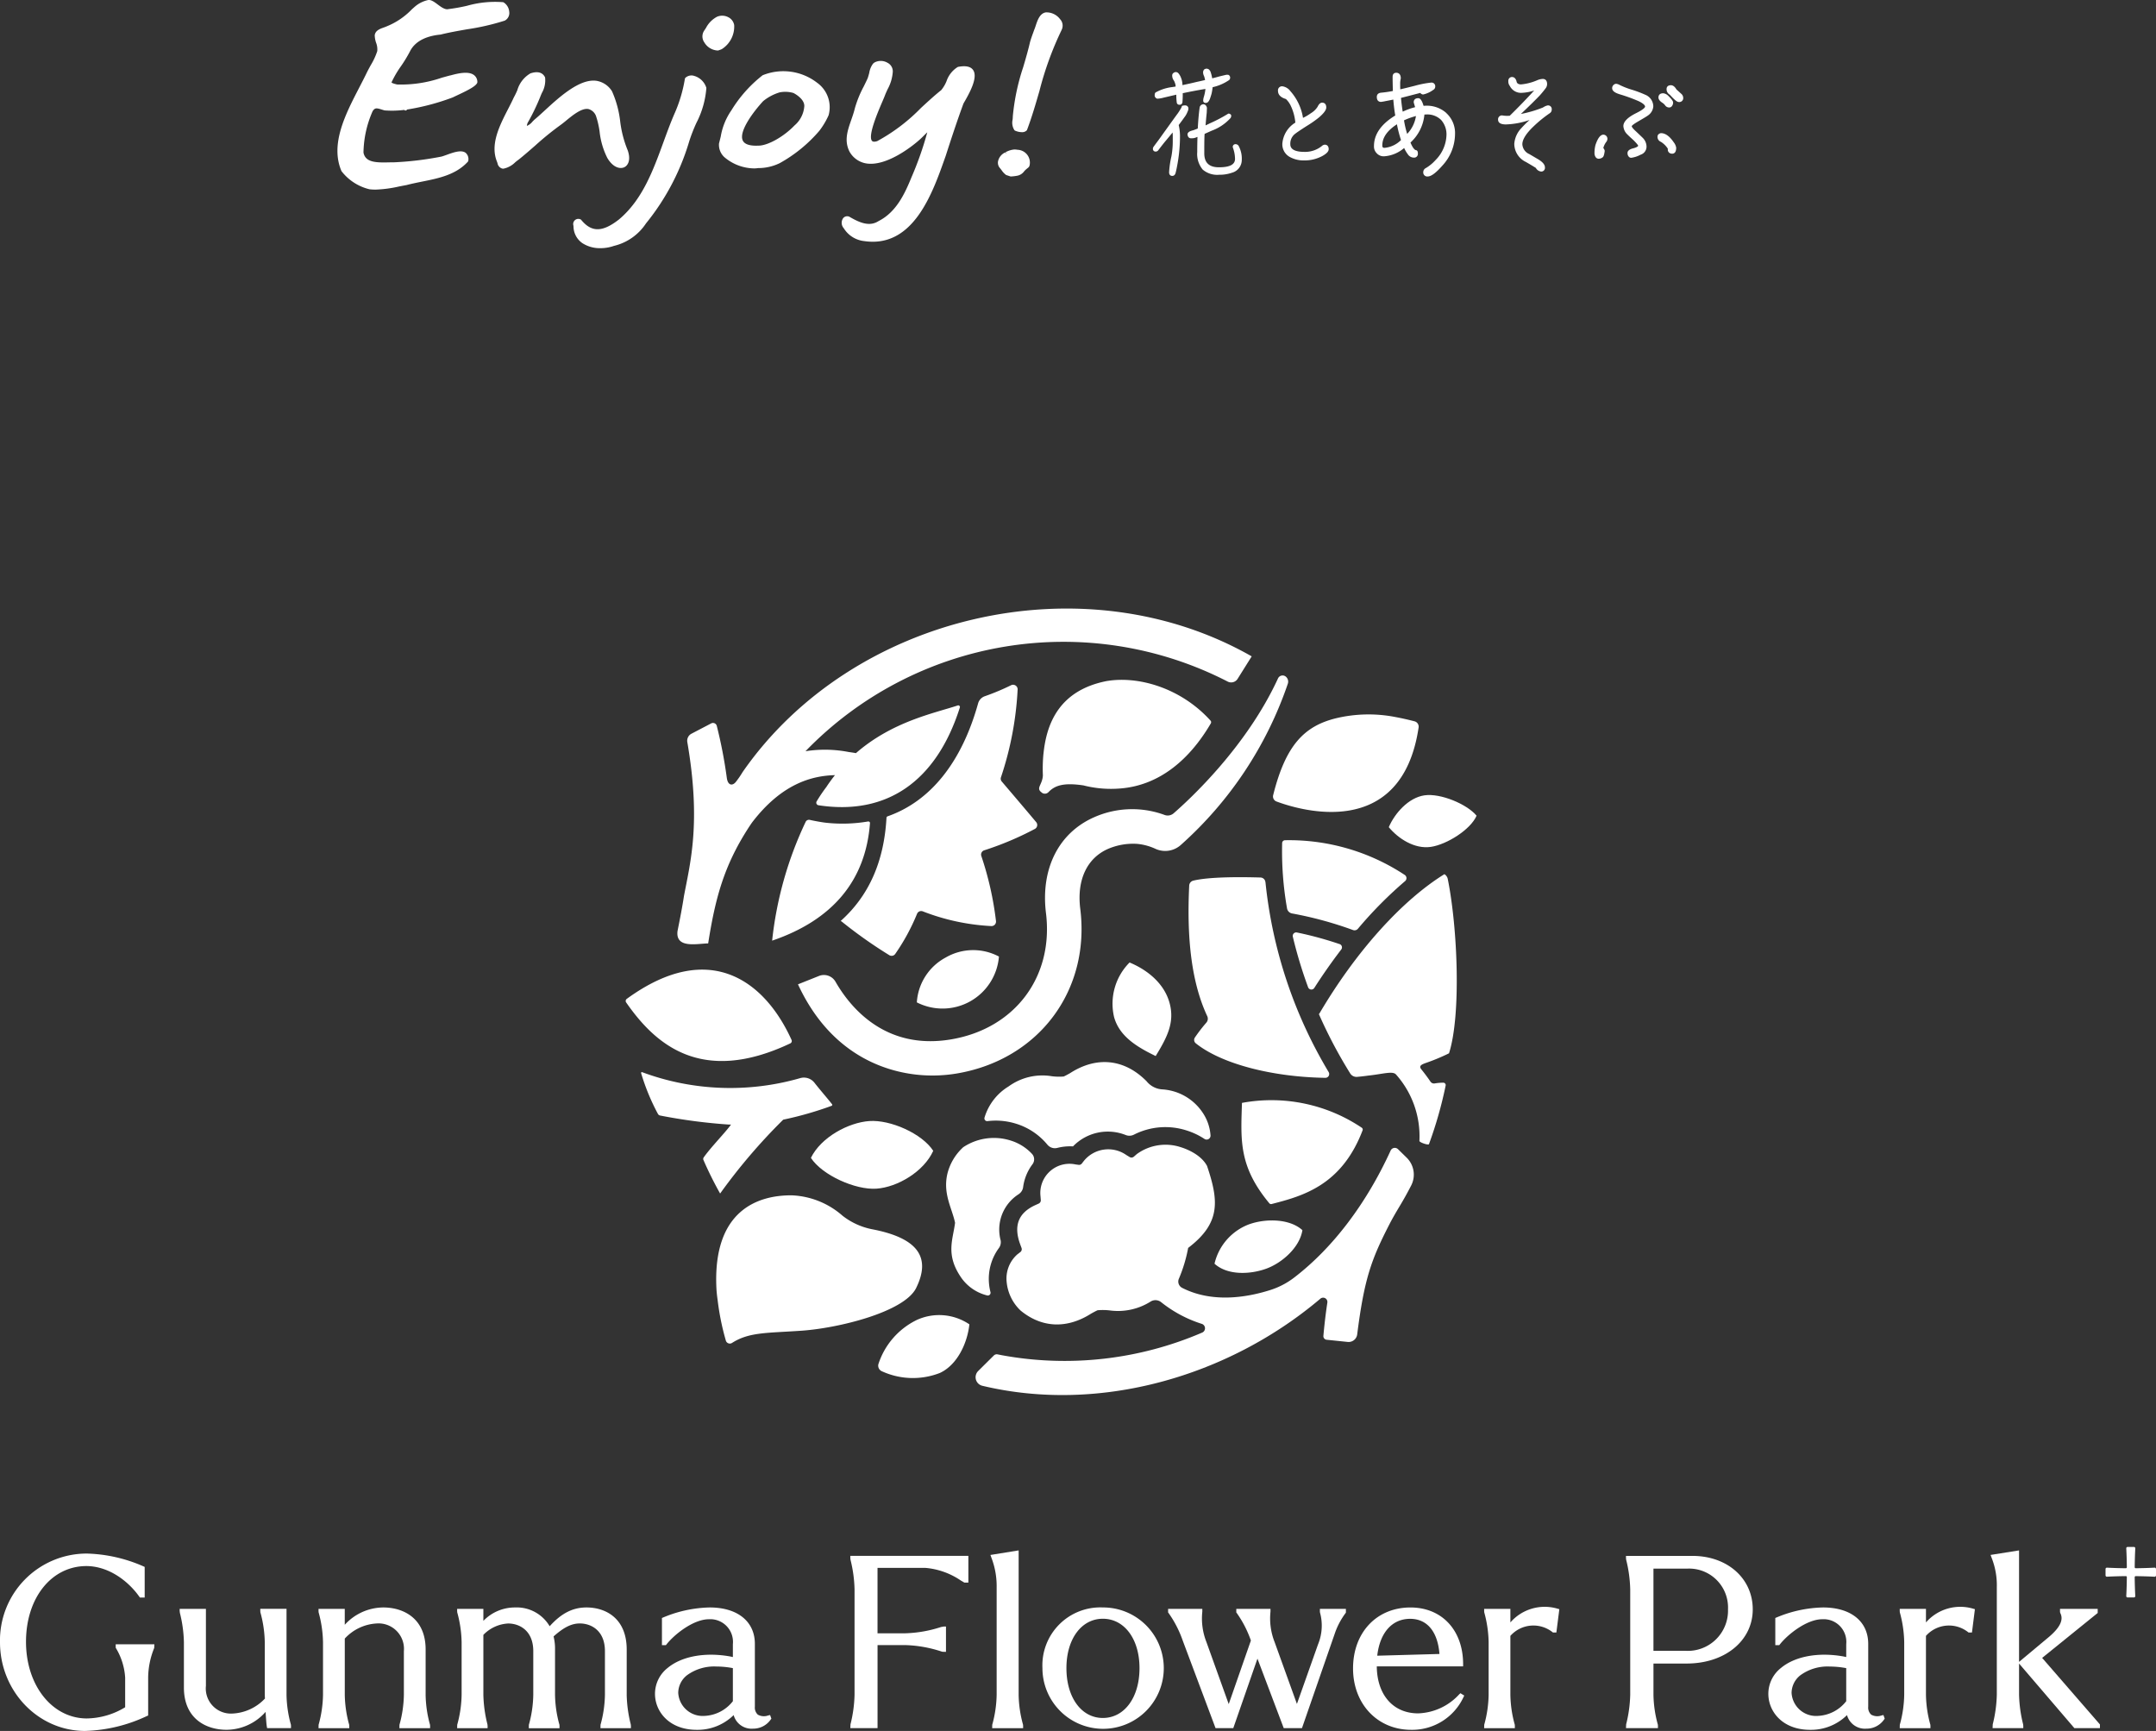
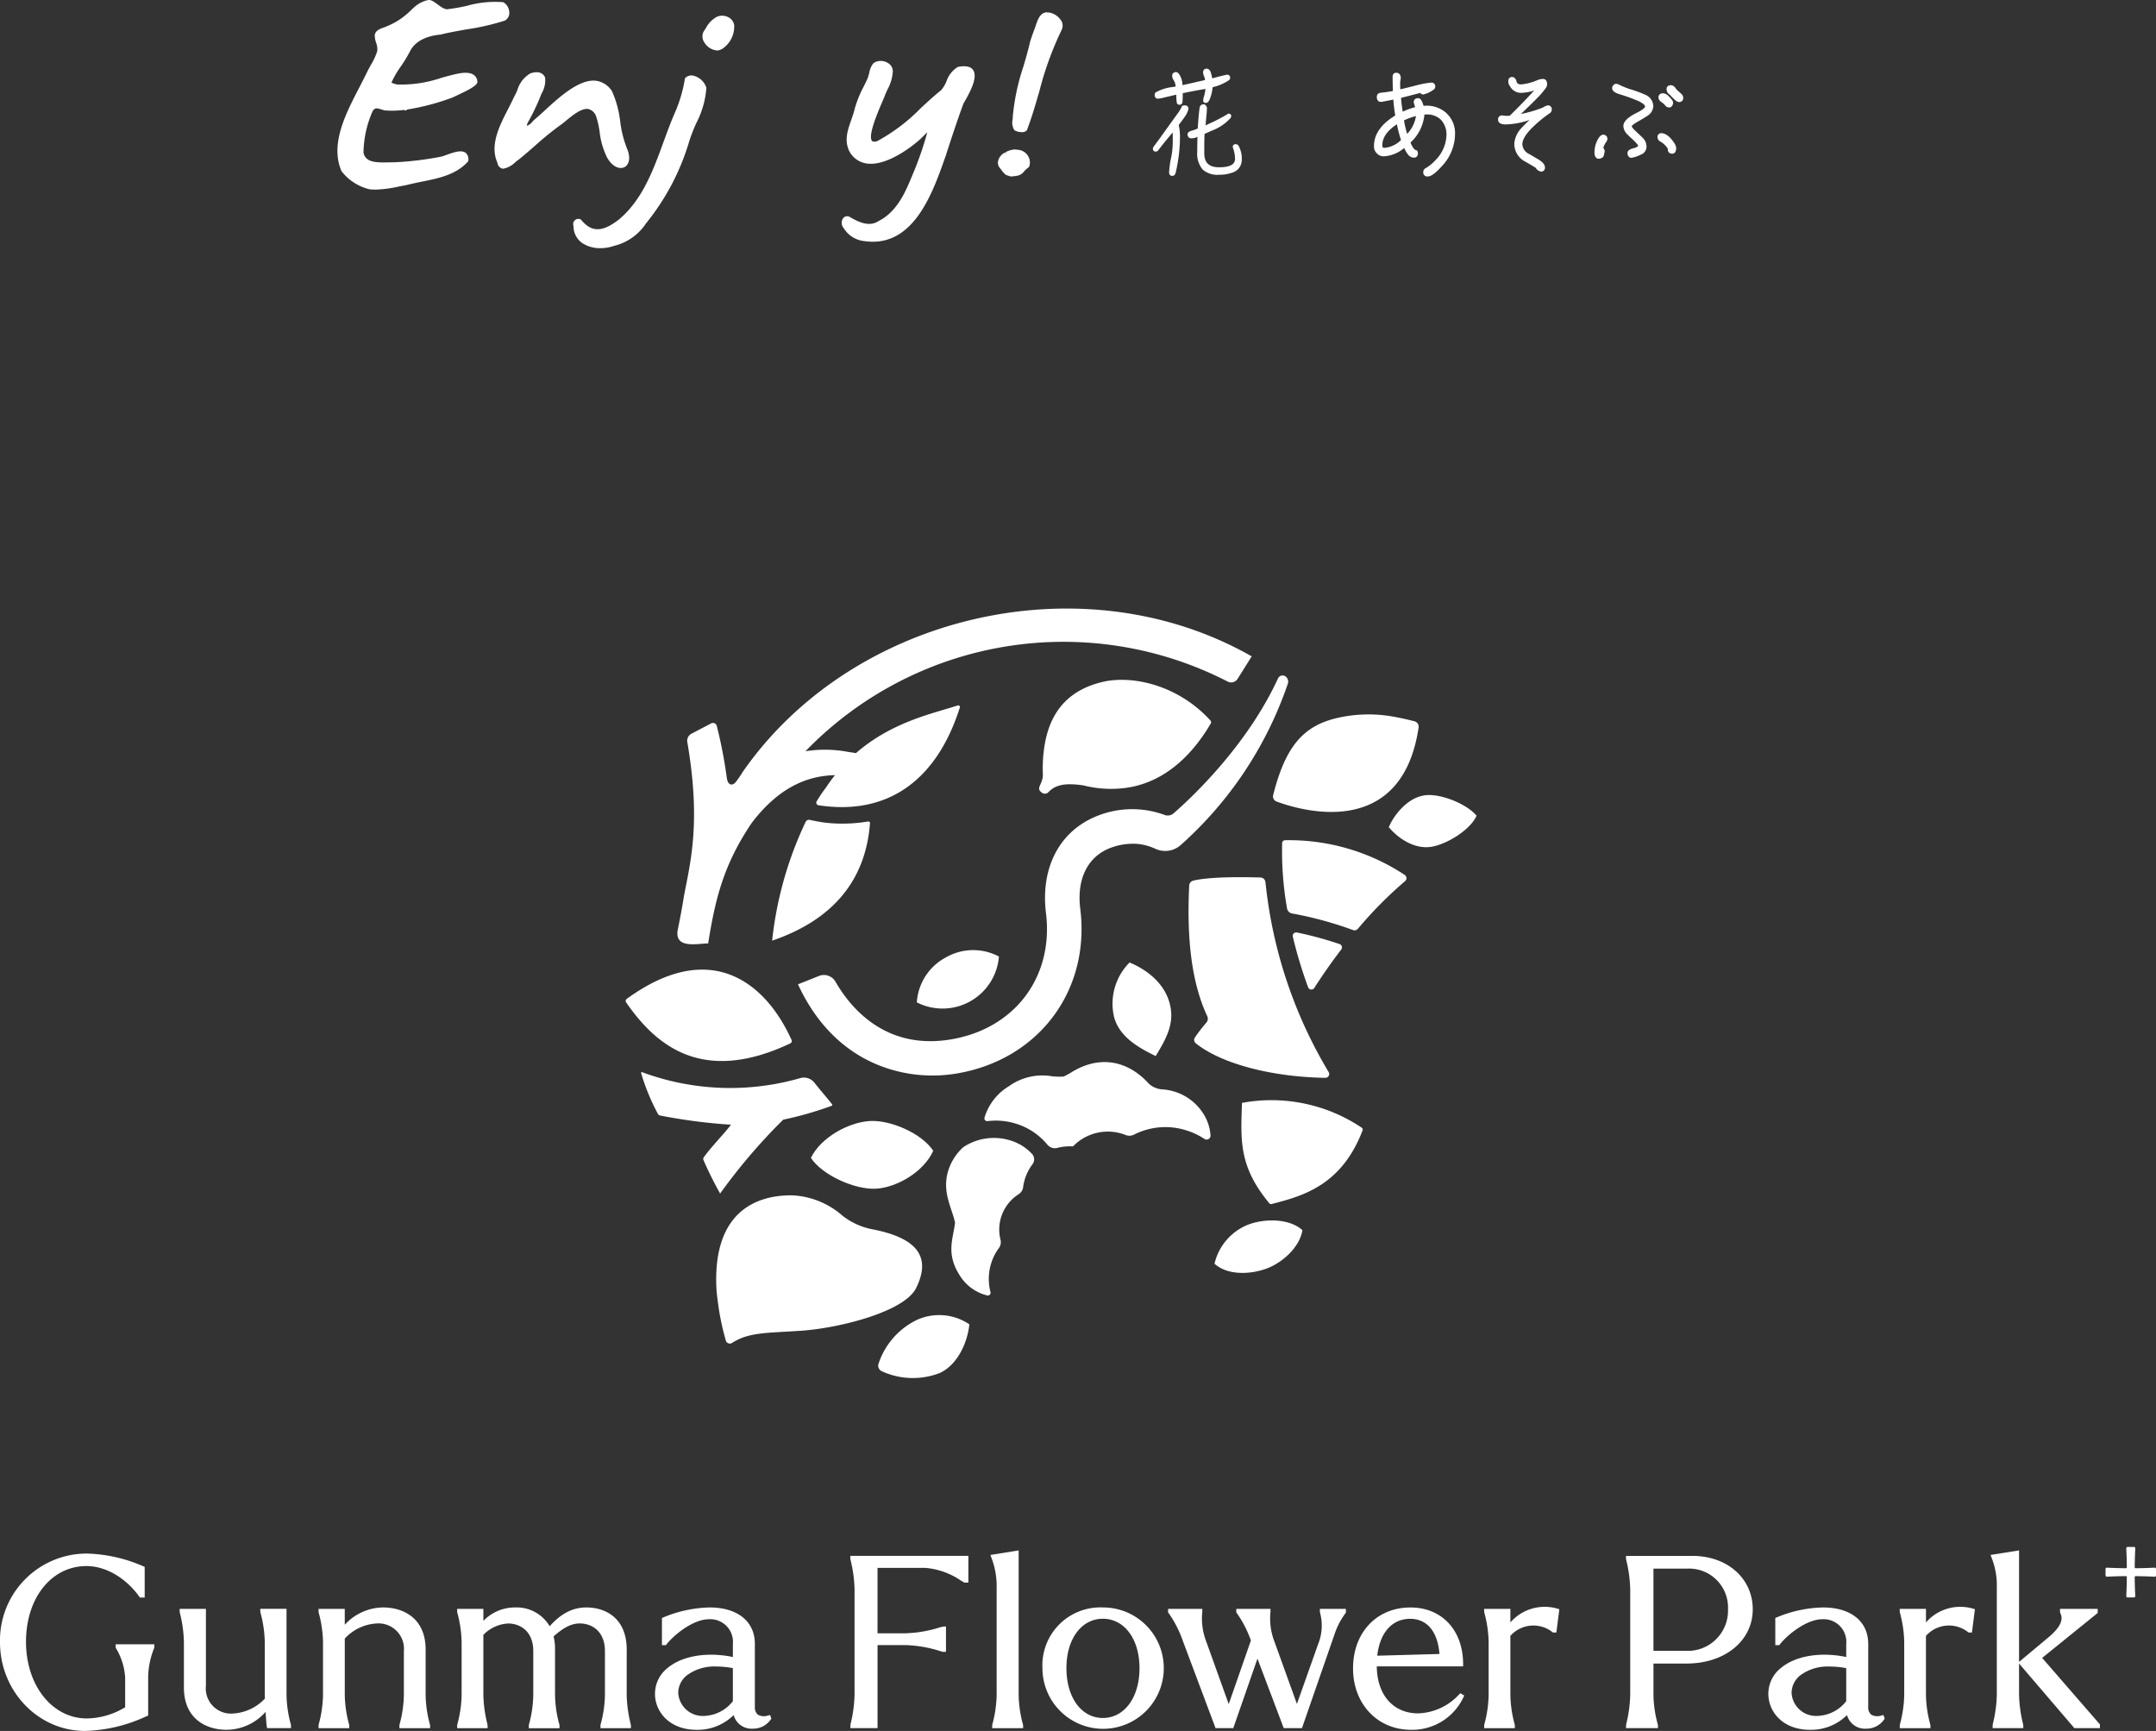
<svg xmlns="http://www.w3.org/2000/svg" width="323.367" height="259.592" viewBox="0 0 323.367 259.592">
  <rect x="0" y="0" width="323.367" height="259.592" fill="#333333" stroke="none" />
  <g id="logo_all" transform="translate(-229 -151)">
    <g id="グループ_25089" data-name="グループ 25089" transform="translate(229 242.266)">
      <g id="グループ_246" data-name="グループ 246" transform="translate(0 0)">
        <path id="パス_360" data-name="パス 360" d="M142.834,69.883a8.328,8.328,0,0,0-5.229,5.925c1.941,1.759,5.283,1.627,7.7.769s5.086-3.214,5.482-5.8c-1.939-1.758-5.536-1.751-7.955-.891" transform="translate(44.553 22.444)" fill="#fff" />
        <path id="パス_361" data-name="パス 361" d="M105.2,80.815a11.194,11.194,0,0,0-5.672,6.59.921.921,0,0,0,.465,1.031,11.142,11.142,0,0,0,8.742.291c2.652-1.213,4.154-4.534,4.44-7.3a8.085,8.085,0,0,0-7.974-.616" transform="translate(32.215 25.918)" fill="#fff" />
        <path id="パス_362" data-name="パス 362" d="M100.65,58.062c-3.137.217-7.256,2.421-8.774,5.524,1.7,2.609,6.69,4.834,9.828,4.619s7.113-2.547,8.52-5.679c-1.7-2.608-6.436-4.68-9.574-4.464" transform="translate(29.747 18.795)" fill="#fff" />
        <path id="パス_363" data-name="パス 363" d="M108.2,39.808a8.217,8.217,0,0,0-4.322,6.724,8.485,8.485,0,0,0,12.314-6.872,8.213,8.213,0,0,0-7.992.148" transform="translate(33.634 12.529)" fill="#fff" />
        <path id="パス_364" data-name="パス 364" d="M162.706,21.17c-2.409.349-4.468,2.7-5.356,4.776,1.439,1.737,3.884,3.307,6.295,2.957s5.983-2.6,6.872-4.678c-1.439-1.737-5.4-3.4-7.81-3.055" transform="translate(50.946 6.84)" fill="#fff" />
        <path id="パス_365" data-name="パス 365" d="M146.736,28.265a1.353,1.353,0,0,1-1.379.218,14.071,14.071,0,0,0-10.586.384c-5.247,2.34-7.933,7.647-7.183,14.195,1.258,9.636-4.6,17.491-14.252,19.1-9.871,1.649-15.119-4.854-17.294-8.648a2,2,0,0,0-2.478-.872L90.411,53.9c5.132,11.076,13.872,13.289,18.636,13.622h.008a22.059,22.059,0,0,0,5.135-.244c12.356-2.064,20.153-12.512,18.542-24.846-.483-4.22,1.03-7.438,4.149-8.83a9.551,9.551,0,0,1,4.384-.769,8.378,8.378,0,0,1,2.8.761,3.509,3.509,0,0,0,3.771-.6A57.033,57.033,0,0,0,163.887,8.8a.974.974,0,0,0-.32-1.056.756.756,0,0,0-1.16.281C157.66,18.334,149.114,26.2,146.736,28.265" transform="translate(29.273 2.455)" fill="#fff" />
        <path id="パス_366" data-name="パス 366" d="M93.931,59.671l.028-.026L94,59.638a52.113,52.113,0,0,0,7.207-2.066.155.155,0,0,0,.07-.244c-.855-1.075-1.882-2.244-2.644-3.226a2.009,2.009,0,0,0-2.154-.679,37.947,37.947,0,0,1-23.688-.9.117.117,0,0,0-.15.146,32.258,32.258,0,0,0,2.507,6.088.479.479,0,0,0,.34.267,82.527,82.527,0,0,0,10.364,1.36h.273l-.163.217c-.837,1.115-2.955,3.3-3.94,4.717a.381.381,0,0,0-.032.377,55.059,55.059,0,0,0,2.5,5.03,86.129,86.129,0,0,1,9.441-11.055" transform="translate(23.517 17.004)" fill="#fff" />
        <path id="パス_367" data-name="パス 367" d="M95.579,51.967a.393.393,0,0,0,.192-.511c-3.86-8.552-12.1-15.351-24.719-6.165a.389.389,0,0,0-.094.532c4.284,6.165,11.189,12.5,24.621,6.144" transform="translate(22.953 13.245)" fill="#fff" />
        <path id="パス_368" data-name="パス 368" d="M120.96,63.74a1.46,1.46,0,0,0,1.518.51,7.691,7.691,0,0,1,2.342-.225,7.26,7.26,0,0,1,7.918-1.7,1.513,1.513,0,0,0,1.255-.077,10.385,10.385,0,0,1,7.757-.647,10.728,10.728,0,0,1,2.784,1.3.587.587,0,0,0,.916-.5,6.975,6.975,0,0,0-1.215-3.488,7.856,7.856,0,0,0-5.965-3.434,3.268,3.268,0,0,1-2.409-1.221c-3.388-3.426-7.571-3.745-11.482-1.213-.335.187-.751.418-.961.5a8.49,8.49,0,0,1-1.782-.044,8.623,8.623,0,0,0-6.471,1.529,8.23,8.23,0,0,0-3.61,4.661.413.413,0,0,0,.434.545,10.209,10.209,0,0,1,4.247.373,9.856,9.856,0,0,1,4.725,3.135" transform="translate(36.112 16.634)" fill="#fff" />
        <path id="パス_369" data-name="パス 369" d="M118.122,68.373a1.469,1.469,0,0,0,.625-1.025,7.27,7.27,0,0,1,1.4-3.427,1.212,1.212,0,0,0-.053-1.54,7.3,7.3,0,0,0-3.234-2.024,8.315,8.315,0,0,0-7.09,1A7.977,7.977,0,0,0,107.4,65.29c-.731,3.022.679,5.2,1.138,7.405-.3,2.44-1.4,4.646.723,7.928a6.7,6.7,0,0,0,4.089,2.968.411.411,0,0,0,.5-.5,7.656,7.656,0,0,1-.229-1.374,7.817,7.817,0,0,1,1.454-5.183,1.5,1.5,0,0,0,.3-1.2,6.283,6.283,0,0,1,2.751-6.954" transform="translate(34.707 19.419)" fill="#fff" />
        <path id="パス_370" data-name="パス 370" d="M101.864,24.184a22.863,22.863,0,0,1-6.3.189c-.577-.06-1.78-.278-2.426-.428a.555.555,0,0,0-.63.3,55.042,55.042,0,0,0-5.024,17.81c9.089-3.1,14.033-9.027,14.675-17.627a.215.215,0,0,0-.073-.183.263.263,0,0,0-.222-.061" transform="translate(28.325 7.749)" fill="#fff" />
-         <path id="パス_371" data-name="パス 371" d="M121.791,9.368a.684.684,0,0,0-.989-.662,35.092,35.092,0,0,1-3.955,1.655,1.582,1.582,0,0,0-.984,1.066c-2.46,8.827-7.135,14.677-13.583,16.94a.239.239,0,0,0-.158.212c-.369,6.578-2.642,11.708-6.878,15.487a.622.622,0,0,1,.179.093,69.039,69.039,0,0,0,7.135,5.037.663.663,0,0,0,.85-.159,30.859,30.859,0,0,0,3.3-6.062.67.67,0,0,1,.849-.363,32.791,32.791,0,0,0,10.3,2.211.675.675,0,0,0,.691-.724,48.058,48.058,0,0,0-2.205-9.792.669.669,0,0,1,.449-.85,46.45,46.45,0,0,0,7.579-3.2.67.67,0,0,0,.2-1.026c-1.424-1.706-4.334-5.119-5.164-6.091a.654.654,0,0,1-.124-.609,49,49,0,0,0,2.506-13.158" transform="translate(30.838 2.795)" fill="#fff" />
        <path id="パス_372" data-name="パス 372" d="M156.635,39.527a61.264,61.264,0,0,1,7.078-7.148.581.581,0,0,0-.06-.932,31.5,31.5,0,0,0-17.943-5.2.436.436,0,0,0-.436.422,49.611,49.611,0,0,0,.732,9.8.937.937,0,0,0,.753.76,55.926,55.926,0,0,1,9.146,2.489.656.656,0,0,0,.728-.191" transform="translate(47.029 8.496)" fill="#fff" />
        <path id="パス_373" data-name="パス 373" d="M153.5,38.442a52.908,52.908,0,0,0-6.4-1.742.523.523,0,0,0-.618.626,67.01,67.01,0,0,0,2.293,7.589.522.522,0,0,0,.929.1c1.214-1.9,2.571-3.844,4.039-5.764a.522.522,0,0,0-.24-.813" transform="translate(47.421 11.88)" fill="#fff" />
-         <path id="パス_374" data-name="パス 374" d="M168.267,30.089c-6.342,3.924-13.246,11.521-18.8,20.977l-.049-.03a70.687,70.687,0,0,0,4.71,8.929,1.115,1.115,0,0,0,1.033.524c.822-.064,1.77-.207,1.767-.2,2.107-.226,3.58-.716,4.073-.159a13.938,13.938,0,0,1,3.512,9.967c0,.224,1.353.684,1.435.477a61.267,61.267,0,0,0,2.5-8.779.361.361,0,0,0-.361-.433,7.994,7.994,0,0,0-1.3.115.644.644,0,0,1-.62-.281c-.485-.71-.954-1.326-1.357-1.825-.232-.285-.355-.6.445-.882l-.009-.007a30.255,30.255,0,0,0,3.707-1.526c1.835-5.748,1.287-18.864-.189-26.147a1.1,1.1,0,0,0-.5-.716" transform="translate(48.377 9.743)" fill="#fff" />
        <path id="パス_375" data-name="パス 375" d="M146.192,31.181a.76.76,0,0,0-.739-.7c-2.9-.087-7.659-.12-10.09.471a.8.8,0,0,0-.6.743c-.4,8.139.4,14.654,2.7,19.567a.9.9,0,0,1-.135.99,23.715,23.715,0,0,0-1.705,2.213.648.648,0,0,0,.111.867c3.793,3.059,11.369,5.067,19.452,5.191a.571.571,0,0,0,.491-.866,69.042,69.042,0,0,1-9.476-28.477" transform="translate(43.6 9.854)" fill="#fff" />
        <path id="パス_376" data-name="パス 376" d="M158.826,60.213a.333.333,0,0,0-.134-.405,24.277,24.277,0,0,0-17.957-3.716l-.021.674c-.172,5.236-.3,9.04,4.122,14.379a.339.339,0,0,0,.342.115c4.686-1.2,10.507-2.8,13.648-11.047" transform="translate(45.54 18.043)" fill="#fff" />
        <path id="パス_377" data-name="パス 377" d="M132.531,54.124c1.749-2.849,2.885-5.081,2.07-8s-3.327-4.922-5.986-6.027a8.758,8.758,0,0,0-2.323,8.19c.814,2.924,3.479,4.5,6.239,5.841" transform="translate(40.804 12.982)" fill="#fff" />
        <path id="パス_378" data-name="パス 378" d="M118.012,24.887c.028.024.185.148.2.159a.755.755,0,0,0,.92-.127c1.009-1.068,2.4-1.431,5.243-1.014a16.671,16.671,0,0,0,5.533.461h.009c6-.474,10.494-4.507,13.566-9.76a.358.358,0,0,0-.044-.417c-4.481-4.944-10.907-6.758-15.66-5.915-6.931,1.4-8.943,6.209-9.4,10.946l-.005,0a23.469,23.469,0,0,0-.078,3.194c-.078,1.378-1.014,1.843-.289,2.47" transform="translate(38.121 2.615)" fill="#fff" />
-         <path id="パス_379" data-name="パス 379" d="M173.886,61.4a.686.686,0,0,0-1.1.209c-3.6,7.873-8.6,14.546-14.456,19.04a11.7,11.7,0,0,1-3.581,1.874c-2.935.935-8.413,2.134-13.231-.32a1.064,1.064,0,0,1-.481-1.4,21.965,21.965,0,0,0,1.379-4.592c4.93-3.744,4.578-7.1,2.836-12.285-.964-1.841-3.433-2.669-3.941-2.82a7.308,7.308,0,0,0-6.6,1.037l-.436.381a.538.538,0,0,1-.639.056l-.494-.3a4.712,4.712,0,0,0-6.387.908l-.278.359a.519.519,0,0,1-.5.205l-.451-.061a4.376,4.376,0,0,0-5.254,4.789l.042.549a.539.539,0,0,1-.315.535l-.5.226c-2.555,1.166-3.3,3.094-2.273,5.887l.2.541a.542.542,0,0,1-.179.617l-.458.352a4.831,4.831,0,0,0-1.6,4.083,6.79,6.79,0,0,0,2.093,4.333c3.176,2.62,6.956,2.773,10.588.457.338-.185.757-.417.969-.5a8.984,8.984,0,0,1,1.844.03,9.183,9.183,0,0,0,6.085-1.322,1.372,1.372,0,0,1,1.574.062,18.861,18.861,0,0,0,6.134,3.276.7.7,0,0,1,.052,1.3,52.184,52.184,0,0,1-30.038,3.4l-.666-.13a.616.616,0,0,0-.553.168l-2.348,2.329a1.317,1.317,0,0,0,.62,2.213c17.51,4.187,36.846-1.33,50.707-13.062a.64.64,0,0,1,1.043.593c-.229,1.5-.429,3.145-.593,4.981a.542.542,0,0,0,.479.586l3.168.328a1.3,1.3,0,0,0,1.423-1.131c1.056-8.311,2.1-11.2,4.842-16.531.482-.937,1.018-1.849,1.562-2.755q.905-1.505,1.708-3.076a3.563,3.563,0,0,0-.7-4.15Z" transform="translate(35.789 19.673)" fill="#fff" />
        <path id="パス_380" data-name="パス 380" d="M144.751,25.049c3.389,1.268,18.762,6.013,21.321-11.1a.83.83,0,0,0-.612-.923c-.653-.171-1.7-.425-2.892-.647a21.026,21.026,0,0,0-8.934.2c-4.707,1.176-7.5,4.008-9.379,11.527a.8.8,0,0,0,.5.944" transform="translate(46.699 3.884)" fill="#fff" />
        <path id="パス_381" data-name="パス 381" d="M111.142,80.36c2.179-4.441.478-7.442-6.612-8.8a10.473,10.473,0,0,1-4.436-2.028,12.279,12.279,0,0,0-7.6-3.057c-5.159-.041-11.886,2.3-11.314,13.949.029.589.1,1.185.183,1.769A37.883,37.883,0,0,0,82.6,88.279a.62.62,0,0,0,.925.328c2.564-1.634,5.18-1.467,10.412-1.829,5.557-.385,15.431-2.8,17.206-6.418" transform="translate(26.272 21.524)" fill="#fff" />
        <path id="パス_382" data-name="パス 382" d="M81.365,50.224c1.062-6.749,2.351-11.618,6.043-17.338.173-.27.346-.522.515-.77,4.461-5.851,8.974-7.045,12.458-7.133q-.625.788-1.219,1.667a.636.636,0,0,1-.044.077,22.712,22.712,0,0,0-1.483,2.192.388.388,0,0,0,.27.578c10.251,1.575,17.692-3.589,21.208-14.656a.248.248,0,0,0-.311-.312c-3.536,1.173-9.8,2.388-15.275,7.154-.347-.064-.7-.118-1.064-.165a18.694,18.694,0,0,0-6.5-.122,53.839,53.839,0,0,1,63.314-10.45,1.139,1.139,0,0,0,1.493-.4l2.117-3.378c-25.353-14.444-59.916-6.24-76.3,17.275-.06.087-.114.175-.169.265a13.378,13.378,0,0,1-.894,1.281c-.485.616-1.2.6-1.363-.6a70,70,0,0,0-1.5-7.783.589.589,0,0,0-.847-.383l-2.961,1.549a1.193,1.193,0,0,0-.614,1.259c2.061,11.979.479,17.931-.5,23.058-.252,1.659-.594,3.406-.973,5.3-.3,2.633,2.911,1.861,4.6,1.829" transform="translate(24.849 0)" fill="#fff" />
        <path id="パス_383" data-name="パス 383" d="M246.066,109.472a.2.2,0,0,0-.15-.056c-.894.048-1.822.077-2.837.087a.16.16,0,0,1-.1-.044.152.152,0,0,1-.044-.1c.011-1.015.04-1.943.086-2.837a.2.2,0,0,0-.2-.213h-.951a.2.2,0,0,0-.147.064.205.205,0,0,0-.054.15c.048.9.075,1.828.086,2.837a.144.144,0,0,1-.044.1.188.188,0,0,1-.1.044c-1.015-.011-1.943-.04-2.837-.087a.2.2,0,0,0-.15.056.2.2,0,0,0-.064.147v.95a.2.2,0,0,0,.064.146.2.2,0,0,0,.15.056c.9-.048,1.827-.075,2.837-.086a.137.137,0,0,1,.1.042.147.147,0,0,1,.044.106c-.011,1.01-.038,1.938-.086,2.837a.2.2,0,0,0,.2.212h.951a.2.2,0,0,0,.2-.212c-.048-.9-.075-1.823-.086-2.837a.147.147,0,0,1,.044-.1.131.131,0,0,1,.1-.044c1.009.011,1.937.038,2.837.086a.2.2,0,0,0,.15-.056.2.2,0,0,0,.064-.146v-.95a.2.2,0,0,0-.064-.147" transform="translate(77.238 34.42)" fill="#fff" />
        <path id="パス_384" data-name="パス 384" d="M17.355,121.176l.038.071a9.7,9.7,0,0,1,1.379,4.429v4.431a11.338,11.338,0,0,1-5.793,1.68C7.8,131.752,3.9,126.809,3.9,120.29c0-6.582,3.819-11.358,9.077-11.358,3.472.032,6.363,2.389,7.911,4.584l.1.138H21.7v-4.594l-.193-.086a22.476,22.476,0,0,0-8.492-1.916A13.02,13.02,0,0,0,0,120.36c0,7.334,5.721,13.3,12.753,13.3a23.136,23.136,0,0,0,9.268-2.229l.2-.082v-5.674a12.027,12.027,0,0,1,.908-4.457l.025-.555h-5.8Z" transform="translate(0 34.664)" fill="#fff" />
        <path id="パス_385" data-name="パス 385" d="M36.383,126.2v-12.88H32.449v.324l.011.188a17.89,17.89,0,0,1,.661,4.5v7.52c0,.222,0,.528.028.92a7.13,7.13,0,0,1-4.89,2.253,3.768,3.768,0,0,1-3.966-4.153V113.322H20.356v.324l.036.294a19.572,19.572,0,0,1,.6,4.392v6.786c0,4.676,3.309,6.341,6.408,6.341a7.87,7.87,0,0,0,5.843-2.683c.061.964.119,1.823.181,2.171l.048.267h3.582v-.324l-.011-.189a17.692,17.692,0,0,1-.661-4.5" transform="translate(6.591 36.692)" fill="#fff" />
        <path id="パス_386" data-name="パス 386" d="M52.153,126.254V119.47c0-4.65-3.291-6.306-6.371-6.306a7.881,7.881,0,0,0-5.758,2.6v-2.387H36.089v.324l.012.188a17.952,17.952,0,0,1,.661,4.5v7.87a17.692,17.692,0,0,1-.661,4.5l-.012.514H40.7v-.324l-.012-.189a17.692,17.692,0,0,1-.661-4.5v-8.43a7.019,7.019,0,0,1,4.763-2.264,3.816,3.816,0,0,1,4.1,4.154v6.54a17.692,17.692,0,0,1-.661,4.5l-.011.514h4.605v-.324l-.011-.189a17.692,17.692,0,0,1-.661-4.5" transform="translate(11.685 36.641)" fill="#fff" />
        <path id="パス_387" data-name="パス 387" d="M77.225,126.254V119.47c0-4.65-3.117-6.306-6.035-6.306-2.047,0-3.765.872-5.519,2.817a5.73,5.73,0,0,0-5.192-2.817,6.561,6.561,0,0,0-4.751,2.013v-1.8H51.794v.324l.011.188a17.889,17.889,0,0,1,.661,4.5v7.87a17.692,17.692,0,0,1-.661,4.5l-.011.514h4.568v-.324l-.024-.248a19.892,19.892,0,0,1-.61-4.44v-8.985a5.576,5.576,0,0,1,3.705-1.708c1.745,0,3.781,1.087,3.781,4.153v6.54a17.693,17.693,0,0,1-.661,4.5l-.012.514h4.607v-.324l-.011-.189a17.692,17.692,0,0,1-.661-4.5V119.47a7.622,7.622,0,0,0-.218-1.961c1.524-1.364,2.7-1.947,3.924-1.947,1.743,0,3.779,1.087,3.779,4.153v6.54a17.692,17.692,0,0,1-.661,4.5l-.011.514h4.568v-.324l-.024-.248a19.892,19.892,0,0,1-.61-4.44" transform="translate(16.77 36.641)" fill="#fff" />
        <path id="パス_388" data-name="パス 388" d="M91.173,129.366a1.852,1.852,0,0,1-1.54-.126,1.441,1.441,0,0,1-.442-1.2v-9.408c0-3.372-2.6-5.467-6.782-5.467a18.915,18.915,0,0,0-6.955,1.495l-.2.083v4.073h.594l.1-.123c1.2-1.516,4.04-3.76,6.35-3.76a3.4,3.4,0,0,1,3.594,3.733V120.6l-.06-.012c-.1-.02-.21-.042-.342-.073-3.779-.678-7.3-.026-9.405,1.739a4.93,4.93,0,0,0-1.874,3.863c0,2.682,2.15,5.4,6.259,5.4a7.7,7.7,0,0,0,5.539-2.209,2.782,2.782,0,0,0,2.9,2.033,3.18,3.18,0,0,0,2.656-1.363l.1-.136-.192-.544Zm-5.282-7.1v4.958a5.717,5.717,0,0,1-4.265,2.205,3.674,3.674,0,0,1-3.93-3.452A3.4,3.4,0,0,1,79,123.339a6.927,6.927,0,0,1,4.44-1.316,13.381,13.381,0,0,1,2.45.24" transform="translate(24.028 36.64)" fill="#fff" />
        <path id="パス_389" data-name="パス 389" d="M96.342,107.648l.025.25a19.954,19.954,0,0,1,.609,4.436v15.81a19.894,19.894,0,0,1-.61,4.44l-.024.572h4.084V120.7h4.191a19.044,19.044,0,0,1,5.345.943l.2.058.528.013v-3.8h-.326l-.4.07a19.046,19.046,0,0,1-5.351.945h-4.191v-9.809H107.6a11.094,11.094,0,0,1,5.333,1.906l.515.3h.6v-4.006H96.342Z" transform="translate(31.193 34.75)" fill="#fff" />
        <path id="パス_390" data-name="パス 390" d="M116.449,128.346V106.7l-4.233.684.176.49a11.834,11.834,0,0,1,.757,4.349v16.124a17.691,17.691,0,0,1-.661,4.5l-.011.514h4.643v-.324l-.011-.189a17.693,17.693,0,0,1-.661-4.5" transform="translate(36.333 34.548)" fill="#fff" />
        <path id="パス_391" data-name="パス 391" d="M127.168,113.163a8.689,8.689,0,0,0-9.059,9.1,9.1,9.1,0,1,0,9.059-9.1m5.5,9.1c0,4.4-2.261,7.475-5.5,7.475-3.215,0-5.461-3.075-5.461-7.475,0-4.359,2.245-7.405,5.461-7.405,3.235,0,5.5,3.046,5.5,7.405" transform="translate(38.241 36.641)" fill="#fff" />
        <path id="パス_392" data-name="パス 392" d="M155.113,113.786l.023.118a7.364,7.364,0,0,1-.3,4.74l-3.168,8.937L148.32,118.3a9.624,9.624,0,0,1-.618-4.549v-.429h-5.128v.541l.069.086a16.511,16.511,0,0,1,2.107,4.084l.012.042-3.323,9.533-3.345-9.309a9.62,9.62,0,0,1-.617-4.549v-.429h-5.13v.541l.069.086a16.487,16.487,0,0,1,2.117,4.114l4.931,13.152h2.658l3.626-10.425,3.942,10.425h2.734l5-14.412a11.072,11.072,0,0,1,1.524-2.822l.065-.086v-.573h-3.9Z" transform="translate(42.851 36.692)" fill="#fff" />
        <path id="パス_393" data-name="パス 393" d="M169.221,126.2a8.738,8.738,0,0,1-6.158,2.847c-3.734,0-6.161-2.761-6.2-7.047h12.949v-.324c0-5.09-3.174-8.509-7.9-8.509-5.07,0-8.61,3.758-8.61,9.138,0,5.336,3.668,9.21,8.721,9.21a8.49,8.49,0,0,0,7.831-4.872l.128-.263-.576-.356Zm-12.29-5.8c.4-3.471,2.229-5.531,4.939-5.531,2.542,0,4.13,1.916,4.394,5.271Z" transform="translate(49.634 36.641)" fill="#fff" />
        <path id="パス_394" data-name="パス 394" d="M172.089,115.441v-2.047h-3.934v.324l.011.188a17.9,17.9,0,0,1,.661,4.5v7.869a17.7,17.7,0,0,1-.661,4.5l-.011.514h4.605v-.326l-.011-.188a17.7,17.7,0,0,1-.661-4.5v-8.827a4.622,4.622,0,0,1,6.313-.564l.086.062h.5l.444-3.5-.267-.077a6.822,6.822,0,0,0-7.08,2.069" transform="translate(54.445 36.619)" fill="#fff" />
        <path id="パス_395" data-name="パス 395" d="M194.179,107.323h-9.953v.324l.025.25a19.952,19.952,0,0,1,.609,4.437v15.809a19.868,19.868,0,0,1-.61,4.44l-.024.573h4.792v-.326l-.011-.188a17.7,17.7,0,0,1-.661-4.5v-4.676h4.975c5.745,0,9.916-3.418,9.916-8.125,0-4.646-3.81-8.019-9.059-8.019m-5.833,1.909h5.086a5.839,5.839,0,0,1,6.095,6.111,6.033,6.033,0,0,1-6.393,6.215h-4.788Z" transform="translate(59.648 34.75)" fill="#fff" />
        <path id="パス_396" data-name="パス 396" d="M217.317,129.366a1.852,1.852,0,0,1-1.54-.126,1.442,1.442,0,0,1-.442-1.2v-9.408c0-3.372-2.6-5.467-6.782-5.467a18.914,18.914,0,0,0-6.955,1.495l-.2.083v4.073h.594l.1-.123c1.2-1.516,4.04-3.76,6.35-3.76a3.4,3.4,0,0,1,3.594,3.733V120.6l-.06-.012c-.1-.02-.21-.042-.342-.073-3.781-.678-7.3-.026-9.405,1.739a4.93,4.93,0,0,0-1.874,3.863c0,2.682,2.15,5.4,6.259,5.4a7.7,7.7,0,0,0,5.539-2.209,2.782,2.782,0,0,0,2.9,2.033,3.18,3.18,0,0,0,2.655-1.363l.1-.136-.192-.544Zm-5.282-7.1v4.958a5.717,5.717,0,0,1-4.265,2.205,3.674,3.674,0,0,1-3.93-3.452,3.4,3.4,0,0,1,1.305-2.634,6.927,6.927,0,0,1,4.44-1.316,13.38,13.38,0,0,1,2.45.24" transform="translate(64.87 36.64)" fill="#fff" />
        <path id="パス_397" data-name="パス 397" d="M219.175,115.441v-2.047h-3.934v.324l.011.188a17.9,17.9,0,0,1,.661,4.5v7.869a17.7,17.7,0,0,1-.661,4.5l-.011.514h4.605v-.326l-.011-.188a17.7,17.7,0,0,1-.661-4.5v-8.827a4.622,4.622,0,0,1,6.313-.564l.086.062h.5l.443-3.5-.267-.077a6.821,6.821,0,0,0-7.08,2.069" transform="translate(69.69 36.619)" fill="#fff" />
        <path id="パス_398" data-name="パス 398" d="M241.6,116.085v-.62h-5.651v.465l.034.146c.343.68.516,1.816-1.933,3.8l-4.244,3.544V106.7l-4.272.68.183.5a11.141,11.141,0,0,1,.752,4.338v16.124a19.868,19.868,0,0,1-.61,4.44l-.024.573h4.605v-.326l-.024-.248a19.949,19.949,0,0,1-.61-4.44v-4.673l8.295,9.686h3.835v-.552l-8.667-9.98Z" transform="translate(73.022 34.548)" fill="#fff" />
      </g>
    </g>
    <g id="グループ_25090" data-name="グループ 25090" transform="translate(279.611 151)">
      <g id="グループ_25060" data-name="グループ 25060" transform="translate(0 0)">
        <path id="パス_399" data-name="パス 399" d="M40.513,17.668a1.7,1.7,0,0,1,1.107,1,12.748,12.748,0,0,1,.559,2.411A11.418,11.418,0,0,0,43.333,25c.819,1.391,1.853,1.7,2.529,1.4.557-.255,1.035-1.061.538-2.521a16.587,16.587,0,0,1-1.139-4.368A15.342,15.342,0,0,0,44.036,15a3.372,3.372,0,0,0-2.418-1.581c-2.49-.279-5.492,2.456-7.667,4.457-.532.49-1.036.953-1.454,1.3a5.067,5.067,0,0,0-.4.387,2.1,2.1,0,0,1-.826.628,1.3,1.3,0,0,1,.21-.626,32.475,32.475,0,0,0,1.779-3.7c.074-.194.161-.393.25-.6a3.828,3.828,0,0,0,.489-2.341c-.249-.531-.829-1.065-2.2-.608a4.3,4.3,0,0,0-1.963,2.517,10.577,10.577,0,0,1-.525,1.086c-.253.558-.548,1.133-.86,1.741-1.291,2.513-2.752,5.364-1.639,7.969l.056.186a1.006,1.006,0,0,0,.63.755.8.8,0,0,0,.252.039,3.5,3.5,0,0,0,1.787-.977c.174-.139.331-.268.48-.368.831-.664,1.676-1.4,2.492-2.114a45,45,0,0,1,3.908-3.165c.237-.176.5-.389.769-.612,1.037-.851,2.348-1.9,3.33-1.706" transform="translate(-2.855 -1.312)" fill="#fff" />
        <path id="パス_400" data-name="パス 400" d="M114.007,25.178a2.689,2.689,0,0,0-.488-.044,3.322,3.322,0,0,0-1.31.414l.119.243-.181-.21a1.9,1.9,0,0,0-1.019,1.16,1.193,1.193,0,0,0,.213,1.149c.1.115.174.215.243.306l.049.066a2.859,2.859,0,0,0,.622.667.247.247,0,0,0,.082.045l.572.19a.593.593,0,0,0,.119.017,6.6,6.6,0,0,0,1.019-.13,1.65,1.65,0,0,0,.928-.61,2.97,2.97,0,0,1,.394-.392l.3-.246a.568.568,0,0,0,.151-.332s.017-.076.018-.08a.3.3,0,0,0,.011-.078,1.923,1.923,0,0,0-1.842-2.135" transform="translate(-12.004 -2.716)" fill="#fff" />
        <path id="パス_401" data-name="パス 401" d="M57.862,12.778a1.34,1.34,0,0,0-1.391.264.275.275,0,0,0-.079.161,21.279,21.279,0,0,1-1.605,5.324c-.582,1.356-1.108,2.794-1.616,4.185-1.55,4.243-3.153,8.629-6.669,11.577-2.469,1.923-4.107,1.945-5.649.068a.253.253,0,0,0-.1-.079.766.766,0,0,0-.894.153.782.782,0,0,0-.188.757l.019.136a3.07,3.07,0,0,0,1.352,2.528,4.823,4.823,0,0,0,2.689.739,6.125,6.125,0,0,0,2.027-.344,7.972,7.972,0,0,0,4.8-3.366,35.51,35.51,0,0,0,6.5-12.358,24.791,24.791,0,0,1,1.068-2.73,13.584,13.584,0,0,0,1.49-5.237,2.68,2.68,0,0,0-1.747-1.778" transform="translate(-4.283 -1.372)" fill="#fff" />
        <path id="パス_402" data-name="パス 402" d="M64.274,7.658a4,4,0,0,0,1.863-3.62,1.621,1.621,0,0,0-.851-1.156,1.979,1.979,0,0,0-1.7-.095,3.951,3.951,0,0,0-1.672,1.676l-.228.348a1.561,1.561,0,0,0-.015,1.848,2.452,2.452,0,0,0,1.982,1.2h.017a.287.287,0,0,0,.1-.015l.1-.034a4.02,4.02,0,0,0,.4-.152" transform="translate(-6.633 -0.285)" fill="#fff" />
        <path id="パス_403" data-name="パス 403" d="M16.951,11.3c-.441.115-.877.236-1.311.357A18.712,18.712,0,0,1,8.927,12.67c-.057-.017-.123-.034-.194-.053-.145-.037-.559-.145-.625-.259A15.481,15.481,0,0,1,9.554,9.891a20.4,20.4,0,0,0,1.3-2.141c.9-1.846,2.985-2.411,4.614-2.564,1.229-.309,2.616-.555,3.957-.789A35.841,35.841,0,0,0,25.078,3.1a.288.288,0,0,0,.064-.032l.176-.123.012-.011a1.288,1.288,0,0,0,.434-1.183,1.826,1.826,0,0,0-.852-1.4.229.229,0,0,0-.079-.025A15.384,15.384,0,0,0,19.44.866a27.379,27.379,0,0,1-2.806.5c-.48.12-1.046-.284-1.589-.69S14-.1,13.537.021a4.524,4.524,0,0,0-1.9.956c-.153.132-.311.276-.479.424a10.856,10.856,0,0,1-3.792,2.56c-.127.058-.272.11-.423.164-.561.2-1.257.444-1.351,1.164a3.729,3.729,0,0,0,.2,1.105,2.77,2.77,0,0,1,.181,1.267,9.909,9.909,0,0,1-.97,2.1c-.223.406-.45.818-.65,1.237-.327.679-.695,1.387-1.073,2.116C1.213,17.108-1.133,21.631.607,25.664a7.519,7.519,0,0,0,4.2,2.721,7.666,7.666,0,0,0,.9.051,18.568,18.568,0,0,0,3.52-.466c.37-.072.745-.146,1.143-.219.759-.2,1.555-.359,2.323-.516,2.5-.5,5.077-1.024,6.864-2.982a.275.275,0,0,0,.07-.161,1.249,1.249,0,0,0-.393-1.169c-.654-.5-1.874-.057-2.856.3-.305.111-.6.216-.785.261a47.726,47.726,0,0,1-7.213.863c-.264-.006-.541,0-.837.007-1.889.042-3.357-.043-3.637-1.468a15.914,15.914,0,0,1,1.366-6.2c.338-.546.607-.5,1.4-.247.115.036.235.072.41.119a14.668,14.668,0,0,0,2.939-.075.268.268,0,0,0,.2.093.254.254,0,0,0,.22-.15,34.98,34.98,0,0,0,6.81-1.8l.385-.181c1.84-.858,3.065-1.462,3.323-2.009a.286.286,0,0,0,.027-.125,1.3,1.3,0,0,0-.516-1.061c-.795-.582-2.227-.3-3.523.062" transform="translate(0 0)" fill="#fff" />
-         <path id="パス_404" data-name="パス 404" d="M78.906,13.723a8.275,8.275,0,0,0-8.2-1.147,19.724,19.724,0,0,0-4.682,5.254,9.709,9.709,0,0,0-1.6,3.928c-.081.329-.161.663-.26,1.034a2.494,2.494,0,0,0,.841,2.1,7.005,7.005,0,0,0,4.4,1.654,3.762,3.762,0,0,0,.529-.035L70,26.5a7.371,7.371,0,0,0,3.268-.741A21.567,21.567,0,0,0,79.2,20.92a11.432,11.432,0,0,0,1.4-2.347,4.51,4.51,0,0,0-1.692-4.85M76.948,17.3a4.183,4.183,0,0,1-1.463,2.806c-1.609,1.683-4,3.026-5.388,3.026-.019,0-.037,0-.056,0-1.274.06-2.058-.212-2.318-.777-.622-1.347,1.585-4.288,2.992-5.821l.064-.072a7.177,7.177,0,0,1,2.47-1.315,4.3,4.3,0,0,1,2.087.093c.845.451,1.713,1.215,1.612,2.061" transform="translate(-6.933 -1.291)" fill="#fff" />
        <path id="パス_405" data-name="パス 405" d="M102.272,11.13a.344.344,0,0,0-.072.024,3.985,3.985,0,0,0-1.677,2.113,5.13,5.13,0,0,1-.8,1.354c-1.021.813-2.051,1.763-3.047,2.683a27.331,27.331,0,0,1-6.564,4.972c-.384.12-.642.1-.767-.037-.665-.74.871-4.317,1.527-5.844.208-.485.374-.871.443-1.077.123-.3.25-.573.371-.839a6.329,6.329,0,0,0,.772-2.618,1.437,1.437,0,0,0-.775-1.33,2,2,0,0,0-1.984-.045l-.169.134-.02.017a3.111,3.111,0,0,0-.58,1.387c-.075.281-.149.568-.236.808-.178.4-.383.816-.593,1.242a16.372,16.372,0,0,0-1.333,3.276c-.147.608-.351,1.2-.549,1.764-.549,1.578-1.068,3.068-.27,4.7a3.53,3.53,0,0,0,2.513,1.8c3.053.508,6.929-2.626,7.671-3.256a13.211,13.211,0,0,0,1-.927c.163-.161.327-.322.5-.483a49.88,49.88,0,0,1-2.368,6.739c-1.009,2.482-2.3,5.239-4.919,6.563-1.308.847-2.695.365-4.408-.644a.772.772,0,0,0-.963.278,1.212,1.212,0,0,0,.127,1.448,4.125,4.125,0,0,0,3.094,1.935,8.849,8.849,0,0,0,1.259.093c6.388,0,9.04-7.5,10.829-12.569l.112-.314c.785-2.439,1.718-5.285,2.668-7.857l.059-.1c.762-1.323,2.182-3.786,1.375-4.923-.367-.519-1.111-.674-2.222-.466" transform="translate(-9.164 -1.107)" fill="#fff" />
        <path id="パス_406" data-name="パス 406" d="M118.493,2.082c-.886.159-1.22,1.16-1.489,1.967-.076.23-.149.45-.238.654-.064.186-.132.374-.2.561-.159.439-.322.894-.433,1.315-.287,1.243-.652,2.488-1.007,3.693a32.894,32.894,0,0,0-1.564,7.385,4.945,4.945,0,0,1-.034.524,2.042,2.042,0,0,0,.269,1.553.276.276,0,0,0,.1.081,2.614,2.614,0,0,0,1.012.229.953.953,0,0,0,.737-.265.285.285,0,0,0,.051-.083c.713-1.877,1.294-3.884,1.857-5.825a48.715,48.715,0,0,1,3.306-9.111l.067-.155a1.411,1.411,0,0,0-.282-1.514,2.53,2.53,0,0,0-2.156-1.009" transform="translate(-12.266 -0.222)" fill="#fff" />
        <path id="パス_407" data-name="パス 407" d="M150.09,23.519a.392.392,0,0,0-.353.445l.01.054a4.992,4.992,0,0,1,.325,1.748c-.027.818-.815,1.216-2.41,1.216-1.45,0-2.168-.661-2.2-2.016,0-1.033,0-1.926.03-2.688a2.037,2.037,0,0,1,.028-.314c.17-.072.343-.151.524-.232s.369-.167.573-.254a7.084,7.084,0,0,0,2.7-1.794.545.545,0,0,0,.183-.384.4.4,0,0,0-.015-.106v-.065l-.046-.046a.445.445,0,0,0-.325-.153h-.046l-.039.026A22.4,22.4,0,0,1,146.3,20.39c-.251.126-.457.223-.647.306.055-.663.109-1.274.176-1.89l.03-.675a.551.551,0,0,0-.092-.314.494.494,0,0,0-.415-.285.577.577,0,0,0-.573.424l-.008.031c-.127.913-.219,1.955-.285,3.181-.223.091-.45.183-.676.259a3.154,3.154,0,0,0-.473.148c-.1.049-.391.2-.39.476.053.507.349.582.521.582a3.939,3.939,0,0,0,.406-.018,2.233,2.233,0,0,0,.479-.158l.089-.029c-.025.719-.037,1.485-.037,2.281a3.651,3.651,0,0,0,.819,2.616,3.342,3.342,0,0,0,2.468.777,5.6,5.6,0,0,0,1.908-.3,1.986,1.986,0,0,0,1.486-1.91,4.039,4.039,0,0,0-.485-2.143.556.556,0,0,0-.51-.232" transform="translate(-15.449 -1.894)" fill="#fff" />
        <path id="パス_408" data-name="パス 408" d="M142.018,17.719a1.655,1.655,0,0,0-.452.052l-.088.025-.022.088a.922.922,0,0,1-.106.251c-.131.235-.283.478-.475.757-.386.524-.757,1.04-1.117,1.54l-.358.5q-.5.693-.893,1.242c-.186.26-.352.5-.5.7q-.171.231-.321.429c-.166.222-.311.415-.417.567a.57.57,0,0,0-.144.374.393.393,0,0,0,.446.4.477.477,0,0,0,.384-.228c.379-.494.735-.961,1.075-1.363l.244-.294c.273-.329.54-.652.807-.97.013.161.023.328.023.5v.836a12.2,12.2,0,0,1-.21,2.278,14.108,14.108,0,0,0-.339,2.356c0,.336.179.537.477.537.169,0,.4-.078.5-.456s.208-.908.306-1.481a23.4,23.4,0,0,0,.351-4.106,7.334,7.334,0,0,0-.194-1.587c.348-.457.626-.835.846-1.151a3.071,3.071,0,0,0,.476-.84,1.074,1.074,0,0,0,.134-.472.455.455,0,0,0-.431-.476" transform="translate(-14.819 -1.915)" fill="#fff" />
        <path id="パス_409" data-name="パス 409" d="M137.889,16.045a4.4,4.4,0,0,0,.887-.156l.79-.186q.535-.126,1.1-.256a9.026,9.026,0,0,0,.078,1.223l.011.039a.38.38,0,0,0,.358.247.417.417,0,0,0,.475-.381,13.46,13.46,0,0,0,.046-1.35c1.192-.253,2.343-.469,3.4-.64-.01.109-.022.224-.04.348a6.574,6.574,0,0,1-.211.9,2.027,2.027,0,0,0-.079.464.336.336,0,0,0,.339.385.527.527,0,0,0,.425-.177,1.668,1.668,0,0,0,.241-.428c.078-.224.18-.52.263-.841.062-.293.109-.592.145-.912a7.073,7.073,0,0,0,2.365-1,.461.461,0,0,0,.26-.471.433.433,0,0,0-.222-.359l-.041-.026h-.046a.371.371,0,0,1-.049-.005,1.007,1.007,0,0,0-.159-.008c-.163.028-.455.1-.9.206l-.229.056c-.342.1-.691.19-1.044.277a5.611,5.611,0,0,0-.261-1.017,1.107,1.107,0,0,0-.236-.318.679.679,0,0,0-.383-.116.672.672,0,0,0-.317.12l-.025.026a.649.649,0,0,0-.143.45,1.282,1.282,0,0,0,.145.524,3.733,3.733,0,0,1,.152.587q-.689.161-1.27.285c-.677.166-1.356.319-2.122.478,0-.061-.008-.123-.008-.2a2.928,2.928,0,0,0-.223-.938,2.226,2.226,0,0,0-.359-.62.554.554,0,0,0-.367-.2.573.573,0,0,0-.4.141.434.434,0,0,0-.181.335,1.3,1.3,0,0,0,.075.475,1.75,1.75,0,0,0,.216.386,3.015,3.015,0,0,1,.211.617c0,.073.005.146.013.218-.169.03-.335.054-.508.078a6.766,6.766,0,0,0-2.374.74.358.358,0,0,0-.246.322.828.828,0,0,0-.015.187.452.452,0,0,0,.125.326.4.4,0,0,0,.336.166" transform="translate(-14.852 -1.247)" fill="#fff" />
-         <path id="パス_410" data-name="パス 410" d="M165.153,23.268a.748.748,0,0,0-.433.217,4.013,4.013,0,0,1-2.576.862c-2.136,0-2.136-.887-2.136-1.179a1.846,1.846,0,0,1,.744-1.547c.313-.242.87-.615,1.75-1.176a16.478,16.478,0,0,0,1.78-1.243c.753-.639,1.119-1.135,1.119-1.518,0-.649-.429-.72-.614-.72-.263,0-.489.2-.688.619a3.041,3.041,0,0,1-1,.962,7.3,7.3,0,0,1-1.187.7,7.892,7.892,0,0,0-1.885-4,1.832,1.832,0,0,0-1.209-.734.607.607,0,0,0-.658.674c0,.587.4,1,1.192,1.236a3.463,3.463,0,0,1,.664.887,7.484,7.484,0,0,1,.749,2.649,4.07,4.07,0,0,0-1.952,3.173,2.163,2.163,0,0,0,1.08,1.959,4.241,4.241,0,0,0,2.191.539,5.638,5.638,0,0,0,2.75-.673h0c.635-.36.931-.683.931-1.018,0-.428-.224-.674-.614-.674" transform="translate(-17.093 -1.569)" fill="#fff" />
        <path id="パス_411" data-name="パス 411" d="M185.111,18.228a4.42,4.42,0,0,0-2.974-1.056c-.093,0-.211.009-.361.02l-.037,0a4.832,4.832,0,0,0-.188-.538c-.119-.261-.31-.608-.6-.608-.438,0-.689.223-.689.613l.006.043c.08.289.152.521.207.693a10.131,10.131,0,0,0-1.863.674c-.109-.672-.194-1.35-.257-2.065,1.055-.268,1.9-.489,2.544-.657l.348-.091a.61.61,0,0,0,.419.239,4.015,4.015,0,0,0,1.524-.691.564.564,0,0,0,.3-.484.551.551,0,0,0-.6-.613,14.828,14.828,0,0,0-2.393.46c-1.015.258-1.738.434-2.249.551-.016-.258-.016-.527-.016-.809a3.011,3.011,0,0,1,.086-.792l.005-.043c0-.76-.471-.841-.673-.841s-.553.079-.553.613c0,.585.014,1.3.042,2.12a16.529,16.529,0,0,1-1.805.261c-.5.071-.607.38-.607.627,0,.652.394.749.629.749a7.224,7.224,0,0,0,.712-.124c.429-.078.774-.15,1.049-.205l.086-.018c.06.79.154,1.574.29,2.389-2.117,1.287-3.19,2.827-3.19,4.577a1.421,1.421,0,0,0,.42,1.092,1.389,1.389,0,0,0,1.105.448,5.1,5.1,0,0,0,3-1.246,4.837,4.837,0,0,0,.559.953,1.08,1.08,0,0,0,.887.491.559.559,0,0,0,.613-.614c0-.305-.09-.475-.279-.506-.14-.013-.43-.182-.831-1.142a6.469,6.469,0,0,0,2.091-4.2h.015c.074,0,.161-.009.26-.009a2.939,2.939,0,0,1,2.224.816,3.253,3.253,0,0,1,.808,2.323,5.567,5.567,0,0,1-1.646,3.707,6.17,6.17,0,0,1-1.435,1.185.688.688,0,0,0-.4.623.6.6,0,0,0,.674.644c.509,0,1.224-.53,2.184-1.618a7.051,7.051,0,0,0,1.908-4.738,4.065,4.065,0,0,0-1.361-3.2m-4.5.493a4.936,4.936,0,0,1-1.319,2.68l0-.008a14.238,14.238,0,0,1-.473-2.028,10.936,10.936,0,0,1,1.795-.644m-4.721,4.771c-.208,0-.328-.059-.328-.359,0-1.173.717-2.214,2.192-3.176a18.219,18.219,0,0,0,.611,2.368,4.027,4.027,0,0,1-2.475,1.168" transform="translate(-18.838 -1.322)" fill="#fff" />
        <path id="パス_412" data-name="パス 412" d="M202.64,17.2a1.981,1.981,0,0,0-.731.318,17.735,17.735,0,0,1-3.316.973c1.225-1.16,2.218-2.134,2.828-2.776.242-.272.532-.608.854-1.038a1.055,1.055,0,0,0,.249-.677c0-.486-.235-.765-.644-.765a2.31,2.31,0,0,0-.83.193,7.923,7.923,0,0,1-2.421.628c-.519,0-.639-.235-.684-.417a.984.984,0,0,0-.348-.6.778.778,0,0,0-.275-.088.551.551,0,0,0-.613.6,1.1,1.1,0,0,0,.223.742,1.878,1.878,0,0,0,1.819,1.026,6.675,6.675,0,0,0,1.836-.351c-1.116,1.224-2.347,2.5-3.667,3.792-.264.012-.425.012-.5.012a4.534,4.534,0,0,1-.607-.061.579.579,0,0,0-.643.629c0,.477.4.72,1.175.72a12,12,0,0,0,3.556-.668,13.424,13.424,0,0,0-1.215,1.2,3.816,3.816,0,0,0-1.085,2.381,3.035,3.035,0,0,0,1.749,2.719c.716.417,1.267.746,1.486.89a1.03,1.03,0,0,0,.781.544.55.55,0,0,0,.582-.613c0-.4-.307-.783-.944-1.184l-1.4-.822a1.709,1.709,0,0,1-1.044-1.473c0-.706.556-1.6,1.654-2.653a18.774,18.774,0,0,1,2.453-2,.636.636,0,0,0,.3-.573.543.543,0,0,0-.583-.6" transform="translate(-21.093 -1.399)" fill="#fff" />
        <path id="パス_413" data-name="パス 413" d="M222.765,17.129a1.775,1.775,0,0,1,.359.341.741.741,0,0,0,.663.344.514.514,0,0,0,.4-.245l0,0a.844.844,0,0,0,.151-.5c0-.13-.07-.371-.69-.969a1.3,1.3,0,0,0-.788-.419c-.458,0-.72.228-.72.628,0,.286.208.558.625.825" transform="translate(-24.008 -1.694)" fill="#fff" />
        <path id="パス_414" data-name="パス 414" d="M225.726,15.632c-.194-.176-.362-.326-.5-.452l-.239-.215c-.3-.524-.613-.635-.823-.635-.595,0-.659.4-.659.568a.941.941,0,0,0,.482.852c.864.965,1.166,1.1,1.363,1.1A.587.587,0,0,0,226,16.2a.815.815,0,0,0-.279-.573" transform="translate(-24.155 -1.548)" fill="#fff" />
        <path id="パス_415" data-name="パス 415" d="M219.247,15.7a17.428,17.428,0,0,0-1.937-.723,11.45,11.45,0,0,1-1.85-.722,1.393,1.393,0,0,0-.507-.167.594.594,0,0,0-.415.2.634.634,0,0,0-.184.461c0,.5.635.757,1.113.91a24.833,24.833,0,0,1,2.866,1.04c.834.4.959.681.959.815,0,.053-.065.348-1.356.983-1.258.629-1.9,1.279-1.9,1.934a1.887,1.887,0,0,0,.593,1.25c.307.307.632.6.942.881.615.615.679.782.683.815,0,.072-.171.251-.826.41-.636.176-.769.46-.769.669a.781.781,0,0,0,.158.526.5.5,0,0,0,.379.208,4.157,4.157,0,0,0,1.427-.467,1.269,1.269,0,0,0,.887-1.209,1.889,1.889,0,0,0-.58-1.328c-.441-.426-.776-.746-1.022-.976-.572-.515-.616-.715-.616-.759s.088-.21,1.016-.75l.083-.049c.705-.411,1.132-.66,1.315-.8l0,0a1.819,1.819,0,0,0,.819-1.37,1.913,1.913,0,0,0-1.287-1.781" transform="translate(-23.166 -1.523)" fill="#fff" />
        <path id="パス_416" data-name="パス 416" d="M222.509,22.386a.637.637,0,0,0-.354.153.452.452,0,0,0-.169.309.793.793,0,0,0,.5.841,3.328,3.328,0,0,1,1.039,1.023v.172a.6.6,0,0,0,.192.423.684.684,0,0,0,.467.16c.273,0,.6-.156.6-.9a1.81,1.81,0,0,0-.376-.818c-.613-.9-1.25-1.36-1.893-1.36" transform="translate(-23.991 -2.419)" fill="#fff" />
        <path id="パス_417" data-name="パス 417" d="M212.7,22.643l-.017,0-.018,0c-.432.054-.8.56-1.133,1.549a4.659,4.659,0,0,0-.143,1.367c.1.574.4.694.642.694a.968.968,0,0,0,.613-.244c.087-.087.189-.265.272-.912l0-.021,0-.021a.883.883,0,0,0-.209-.41,2.6,2.6,0,0,1,.433-.9l0,0a.778.778,0,0,0,.184-.459.617.617,0,0,0-.629-.643" transform="translate(-22.846 -2.447)" fill="#fff" />
      </g>
    </g>
  </g>
</svg>